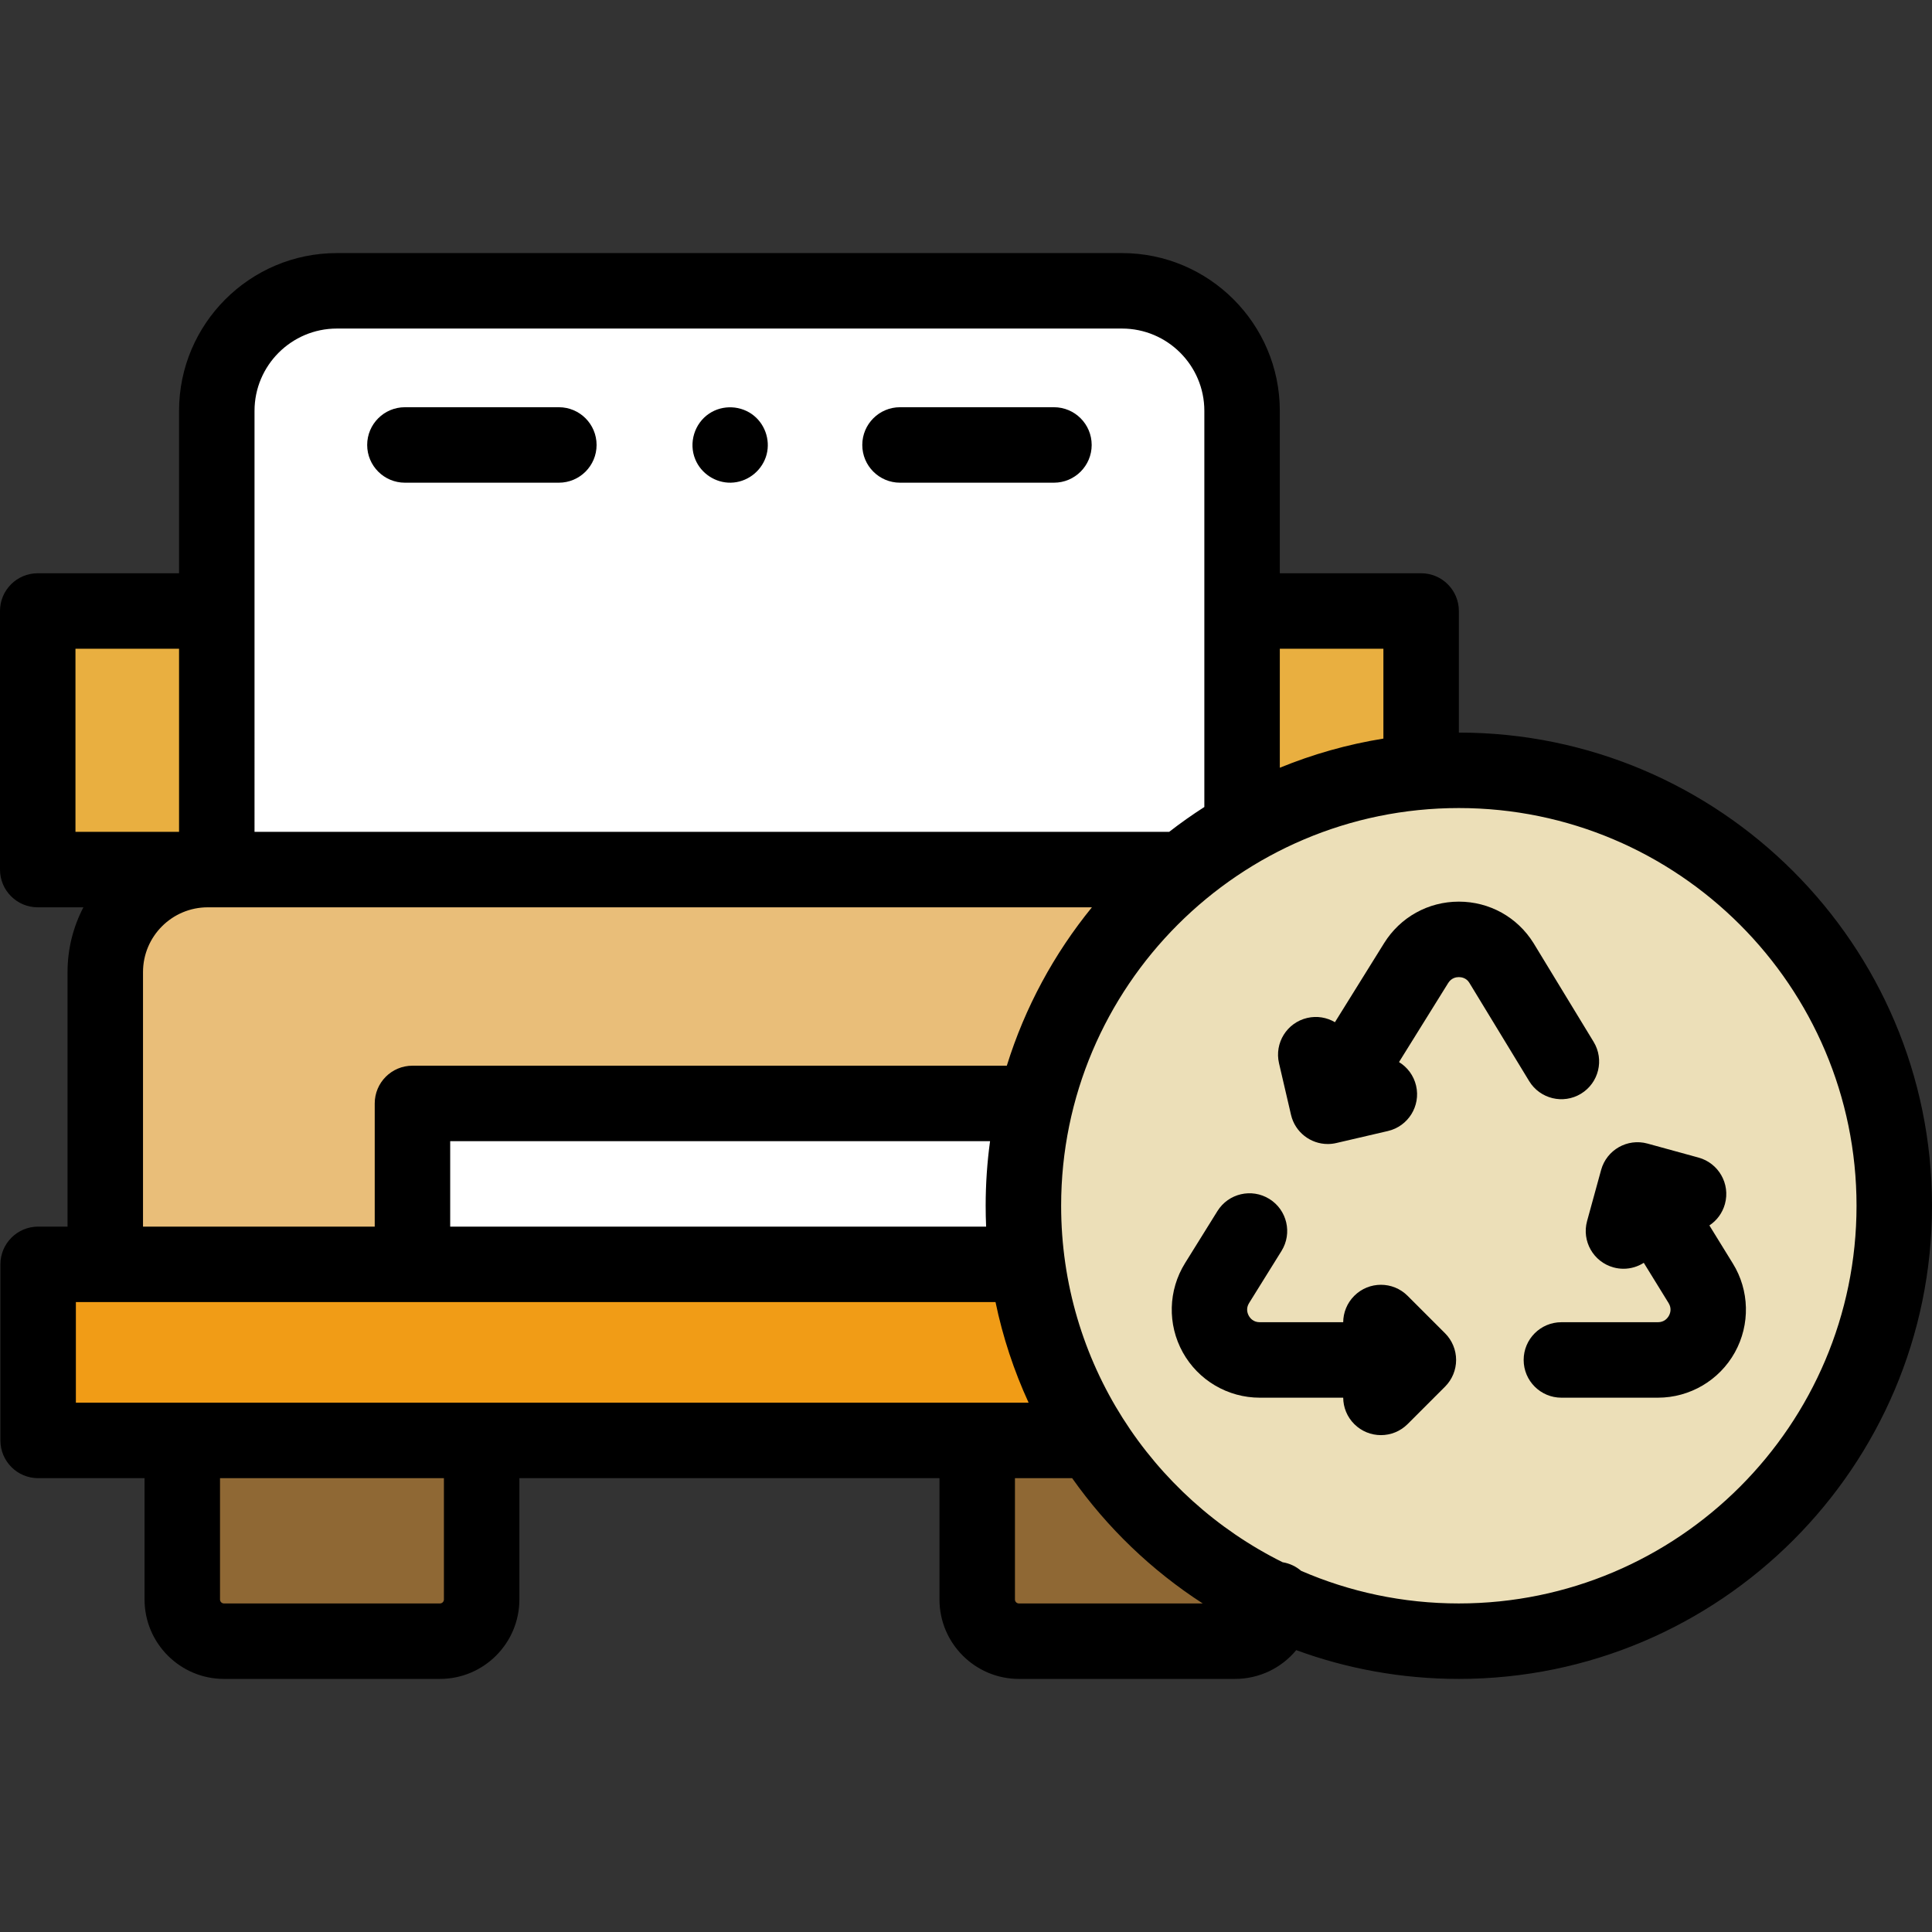
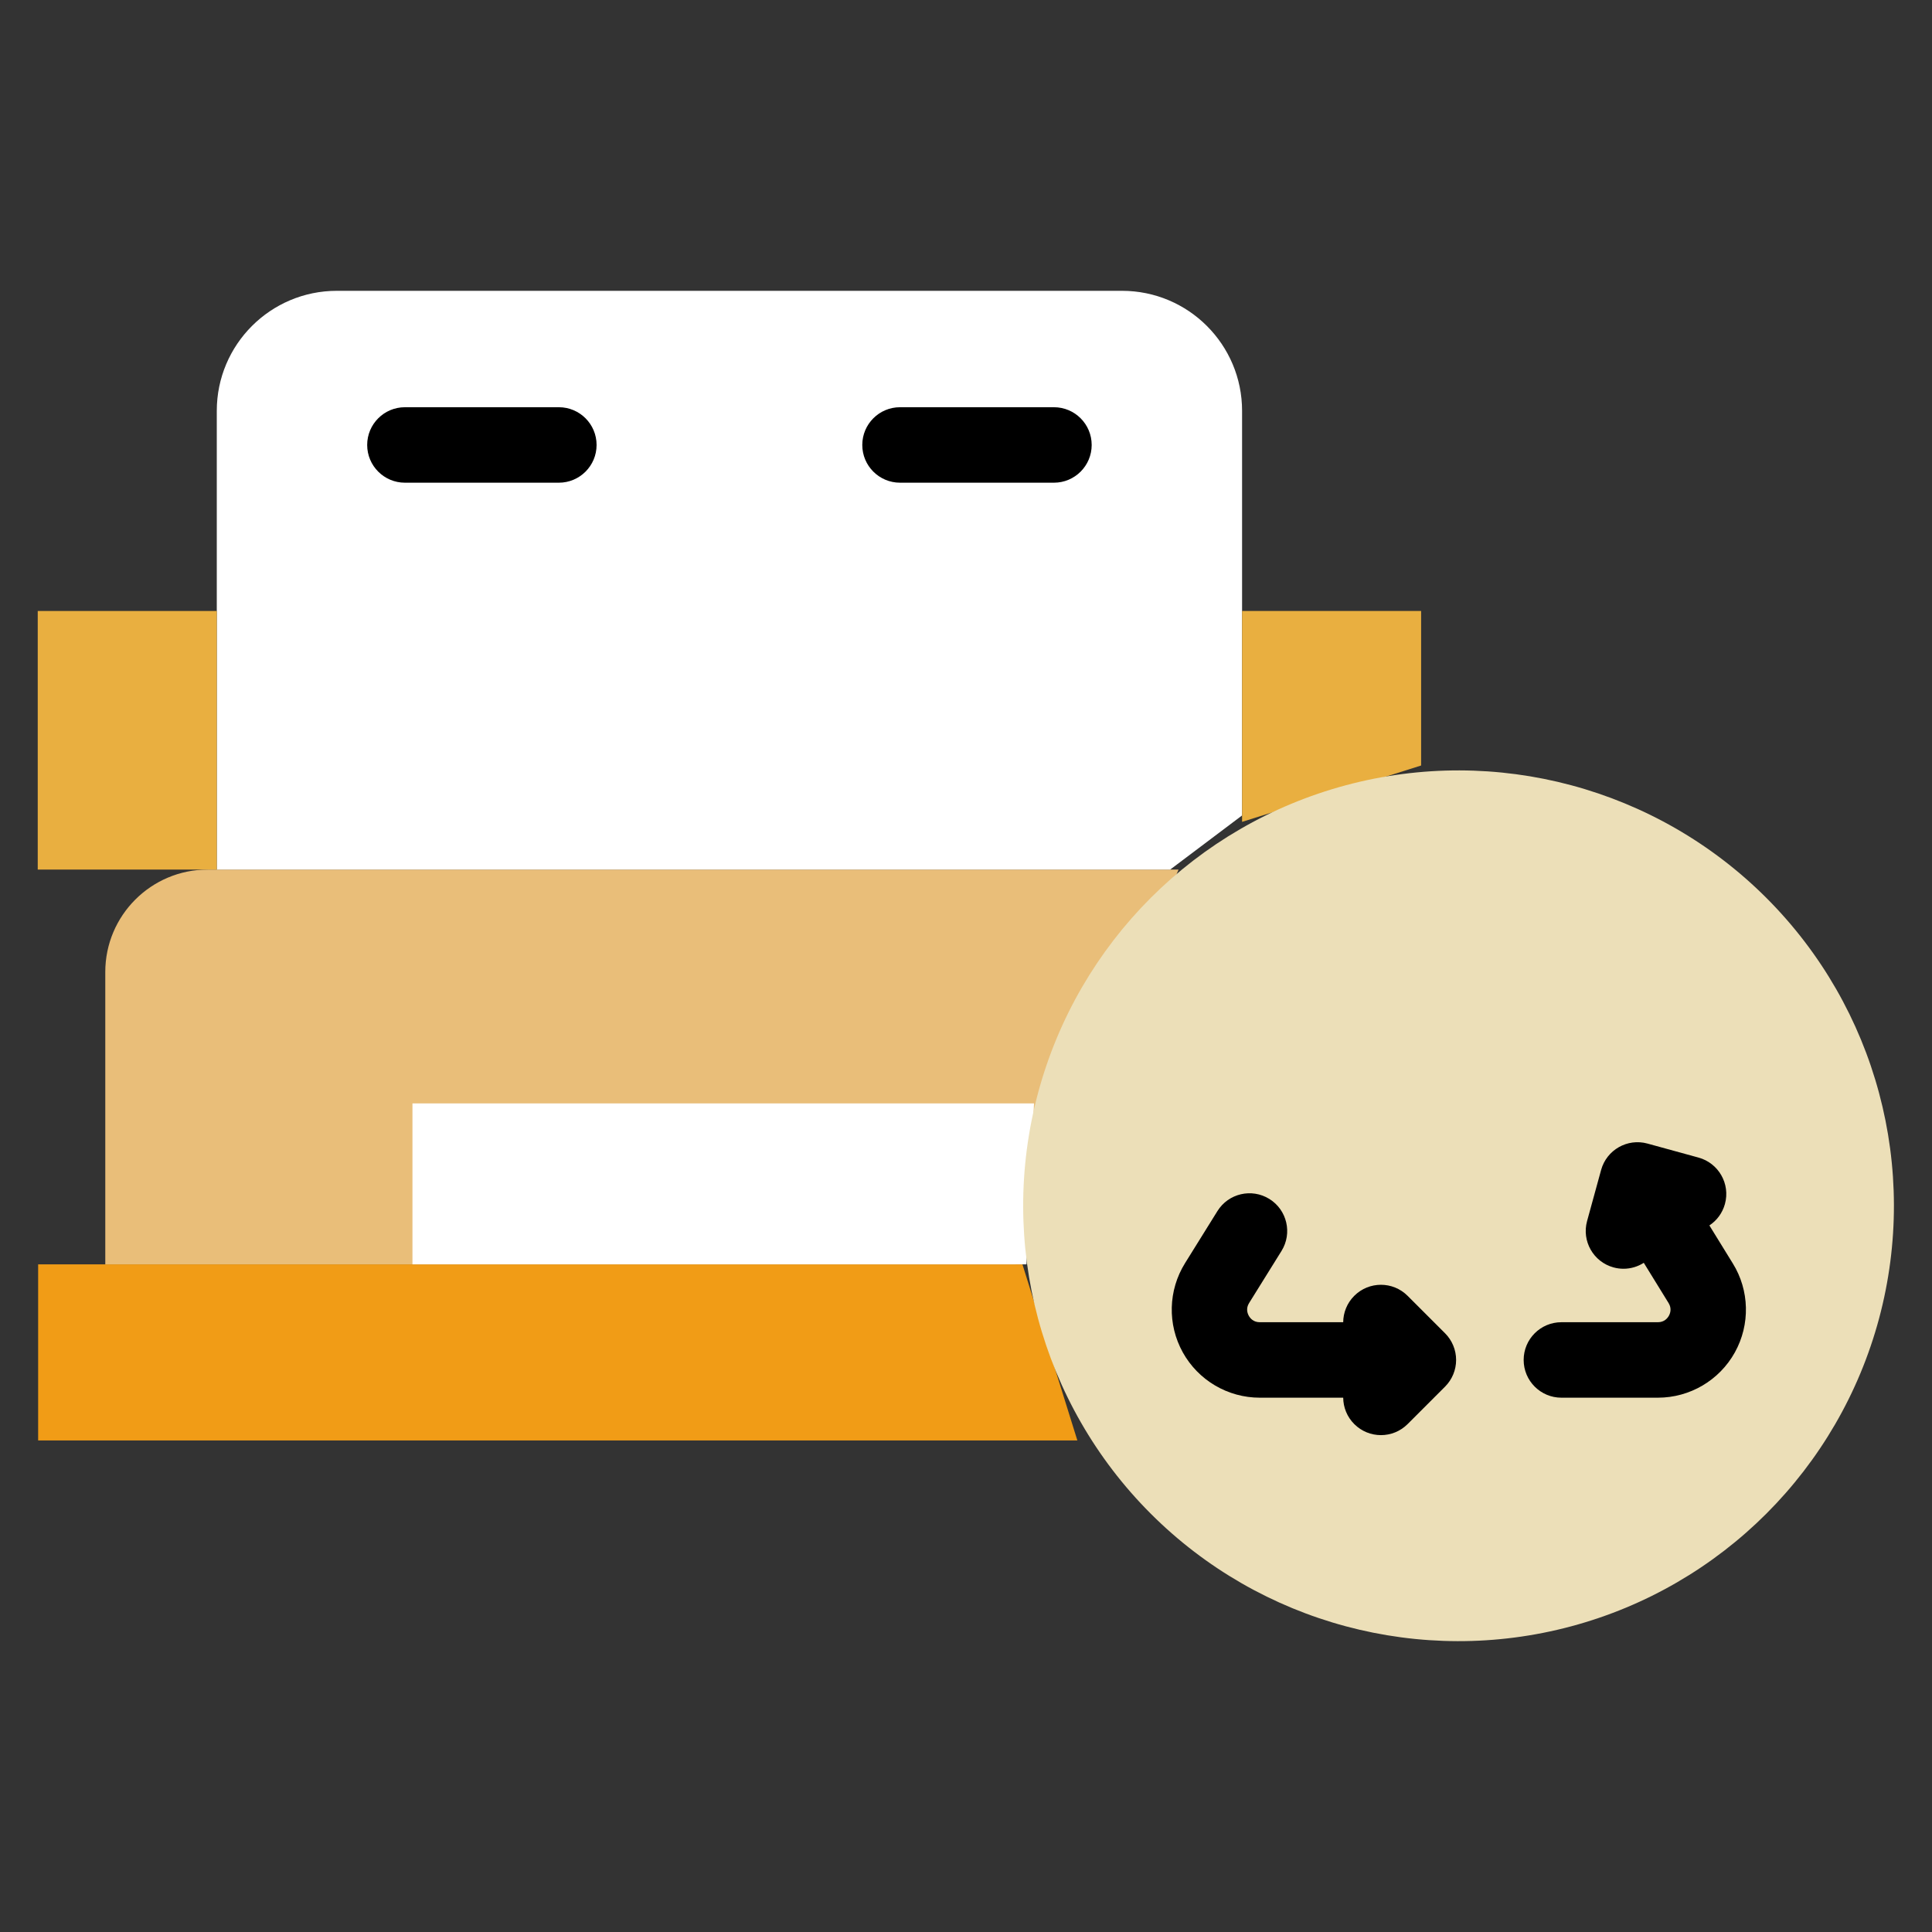
<svg xmlns="http://www.w3.org/2000/svg" version="1.1" width="512" height="512" x="0" y="0" viewBox="0 0 512 512" style="enable-background:new 0 0 512 512" xml:space="preserve" class="">
  <rect x="0" y="0" width="512" height="512" fill="#333333" stroke="none" />
  <g>
    <g>
      <g>
        <g>
          <g>
            <path d="m285.511 381.728h-275.403v-46.663h260.849" fill="#f19c16" data-original="#fff7bf" style="" class="" />
-             <path d="m286.778 381.728c-9.269 0-18.537 0-27.806 0v42.153c0 6.102 4.947 11.049 11.049 11.049h57.236c5.742 0 10.46-4.38 10.998-9.98.034-.352.051-.708.051-1.069" fill="#8f6834" data-original="#99ebfa" style="" class="" />
-             <path d="m48.307 381.728v42.153c0 6.102 4.947 11.049 11.049 11.049h57.236c6.102 0 11.049-4.947 11.049-11.049v-42.153z" fill="#8f6834" data-original="#99ebfa" style="" class="" />
            <path d="m312.319 230.447h-257.263c-14.998 0-27.155 12.158-27.155 27.155v77.463h241.269" fill="#e9be79" data-original="#fff2a0" style="" class="" />
            <g>
              <path d="m310.106 230.447h-252.655v-121.562c0-17.571 14.244-31.815 31.815-31.815h208.083c17.571 0 31.815 14.244 31.815 31.815v107.215" fill="#ffffff" data-original="#ffffff" style="" class="" />
            </g>
            <g fill="#ccf5fc">
              <path d="m329.164 217.803v-55.884h47.45v40.947" fill="#e9af40" data-original="#ccf5fc" style="" class="" />
              <path d="m10 161.919h47.451v68.528h-47.451z" fill="#e9af40" data-original="#ccf5fc" style="" class="" />
            </g>
          </g>
          <g>
            <path d="m272.021 335.065h-162.714v-42.646h164.714" fill="#ffffff" data-original="#ffffff" style="" class="" />
          </g>
        </g>
        <ellipse cx="386.606" cy="319.536" fill="#ecdfb8" rx="115.394" ry="115.394" transform="matrix(.707 -.707 .707 .707 -112.712 366.962)" data-original="#b8ecbc" style="" class="" />
      </g>
      <g>
-         <path d="m386.614 194.142v-32.223c0-5.522-4.478-10-10-10h-37.45v-43.034c0-23.057-18.759-41.815-41.815-41.815h-208.084c-23.057 0-41.814 18.758-41.814 41.815v43.034h-37.451c-5.523 0-10 4.478-10 10v68.528c0 5.522 4.477 10 10 10h12.104c-2.684 5.135-4.204 10.971-4.204 17.155v67.463h-7.792c-5.523 0-10 4.478-10 10v46.663c0 5.523 4.477 10 10 10h28.199v32.152c0 11.606 9.443 21.049 21.049 21.049h57.236c11.606 0 21.049-9.442 21.049-21.049v-32.152h111.331v32.152c0 11.606 9.442 21.049 21.049 21.049h57.236c6.538 0 12.393-2.94 16.258-7.629 13.443 4.934 27.958 7.629 43.09 7.629 69.144.001 125.395-56.25 125.395-125.393 0-69.14-56.247-125.39-125.386-125.394zm-20-22.223v23.815c-9.551 1.537-18.744 4.156-27.45 7.727v-31.542zm-299.163-63.034c0-12.028 9.786-21.815 21.814-21.815h208.084c12.029 0 21.815 9.786 21.815 21.815v104.979c-3.21 2.055-6.32 4.253-9.322 6.584h-242.391zm-47.451 63.034h27.451v48.528h-27.451zm17.901 85.684c0-9.459 7.696-17.155 17.155-17.155h234.311c-10.009 12.283-17.742 26.49-22.549 41.973h-157.511c-5.523 0-10 4.478-10 10v32.646h-61.406zm223.432 67.462h-142.026v-22.645h143.069c-.767 5.598-1.164 11.311-1.164 17.116 0 1.853.041 3.696.121 5.529zm-241.225 20h243.716c1.932 9.304 4.898 18.234 8.772 26.663h-252.488zm97.534 78.816c0 .578-.471 1.049-1.049 1.049h-57.237c-.579 0-1.049-.471-1.049-1.049v-32.152h59.334v32.152zm152.379 1.049c-.578 0-1.049-.471-1.049-1.049v-32.152h15.158c9.294 13.154 21.054 24.447 34.601 33.201zm116.585 0c-14.84 0-28.974-3.083-41.794-8.643-1.365-1.17-3.049-1.979-4.903-2.278-34.753-17.248-58.697-53.117-58.697-94.473 0-58.115 47.279-105.395 105.395-105.395 58.114 0 105.394 47.279 105.394 105.395-.001 58.114-47.28 105.394-105.395 105.394z" fill="#000000" data-original="#000000" style="" class="" />
-         <path d="m418.982 289.844c4.718-2.871 6.216-9.023 3.345-13.741l-15.913-26.152c-4.286-6.893-11.69-11.007-19.807-11.008-.001 0-.001 0-.001 0-8.116 0-15.521 4.115-19.809 11.008l-13.025 20.942c-2.135-1.259-4.74-1.732-7.347-1.126-5.379 1.252-8.725 6.627-7.474 12.007l3.18 13.666c1.074 4.616 5.187 7.735 9.732 7.735.75 0 1.513-.085 2.274-.262l13.667-3.18c5.38-1.252 8.726-6.627 7.475-12.006-.633-2.719-2.319-4.917-4.527-6.266l13.028-20.947c.85-1.367 2.136-1.571 2.826-1.571.69.001 1.976.204 2.773 1.487l15.861 26.069c2.871 4.716 9.021 6.217 13.742 3.345z" fill="#000000" data-original="#000000" style="" class="" />
        <path d="m459.19 334.787-6.185-10.035c1.947-1.288 3.453-3.26 4.12-5.688 1.462-5.325-1.67-10.828-6.996-12.291l-13.529-3.715c-5.321-1.463-10.828 1.67-12.29 6.995l-3.716 13.53c-1.463 5.326 1.669 10.829 6.994 12.291.887.244 1.777.36 2.654.36 1.932 0 3.793-.565 5.376-1.575l6.567 10.656c.9 1.447.439 2.736.083 3.376-.355.639-1.205 1.711-2.909 1.711h-25.575c-5.523 0-10 4.478-10 10s4.477 10 10 10h25.575c8.466 0 16.279-4.597 20.392-11.997s3.889-16.463-.561-23.618z" fill="#000000" data-original="#000000" style="" class="" />
        <path d="m373.033 343.41c-3.904-3.906-10.237-3.905-14.142.001-1.932 1.932-2.908 4.459-2.928 6.991h-22.111c-1.704 0-2.554-1.072-2.909-1.711-.355-.64-.817-1.929.083-3.375l8.587-13.803c2.917-4.69 1.48-10.855-3.209-13.773s-10.857-1.48-13.773 3.209l-8.587 13.804c-4.472 7.19-4.695 16.252-.583 23.652s11.926 11.997 20.392 11.997h22.111c.02 2.533.995 5.06 2.928 6.993 1.953 1.952 4.512 2.929 7.071 2.929s5.118-.977 7.071-2.929l9.922-9.922c1.875-1.876 2.929-4.419 2.929-7.071s-1.054-5.196-2.93-7.071z" fill="#000000" data-original="#000000" style="" class="" />
        <path d="m238.514 127.919h40.793c5.522 0 10-4.478 10-10s-4.478-10-10-10h-40.793c-5.523 0-10 4.478-10 10s4.477 10 10 10z" fill="#000000" data-original="#000000" style="" class="" />
        <path d="m107.307 127.919h40.794c5.523 0 10-4.478 10-10s-4.477-10-10-10h-40.794c-5.523 0-10 4.478-10 10s4.477 10 10 10z" fill="#000000" data-original="#000000" style="" class="" />
-         <path d="m184.26 121.74c1.538 3.749 5.341 6.249 9.393 6.177 4.192-.074 7.938-2.833 9.299-6.786 1.34-3.891.052-8.331-3.118-10.94-3.359-2.764-8.275-3.01-11.894-.591-3.914 2.616-5.49 7.793-3.68 12.14z" fill="#000000" data-original="#000000" style="" class="" />
      </g>
    </g>
  </g>
</svg>